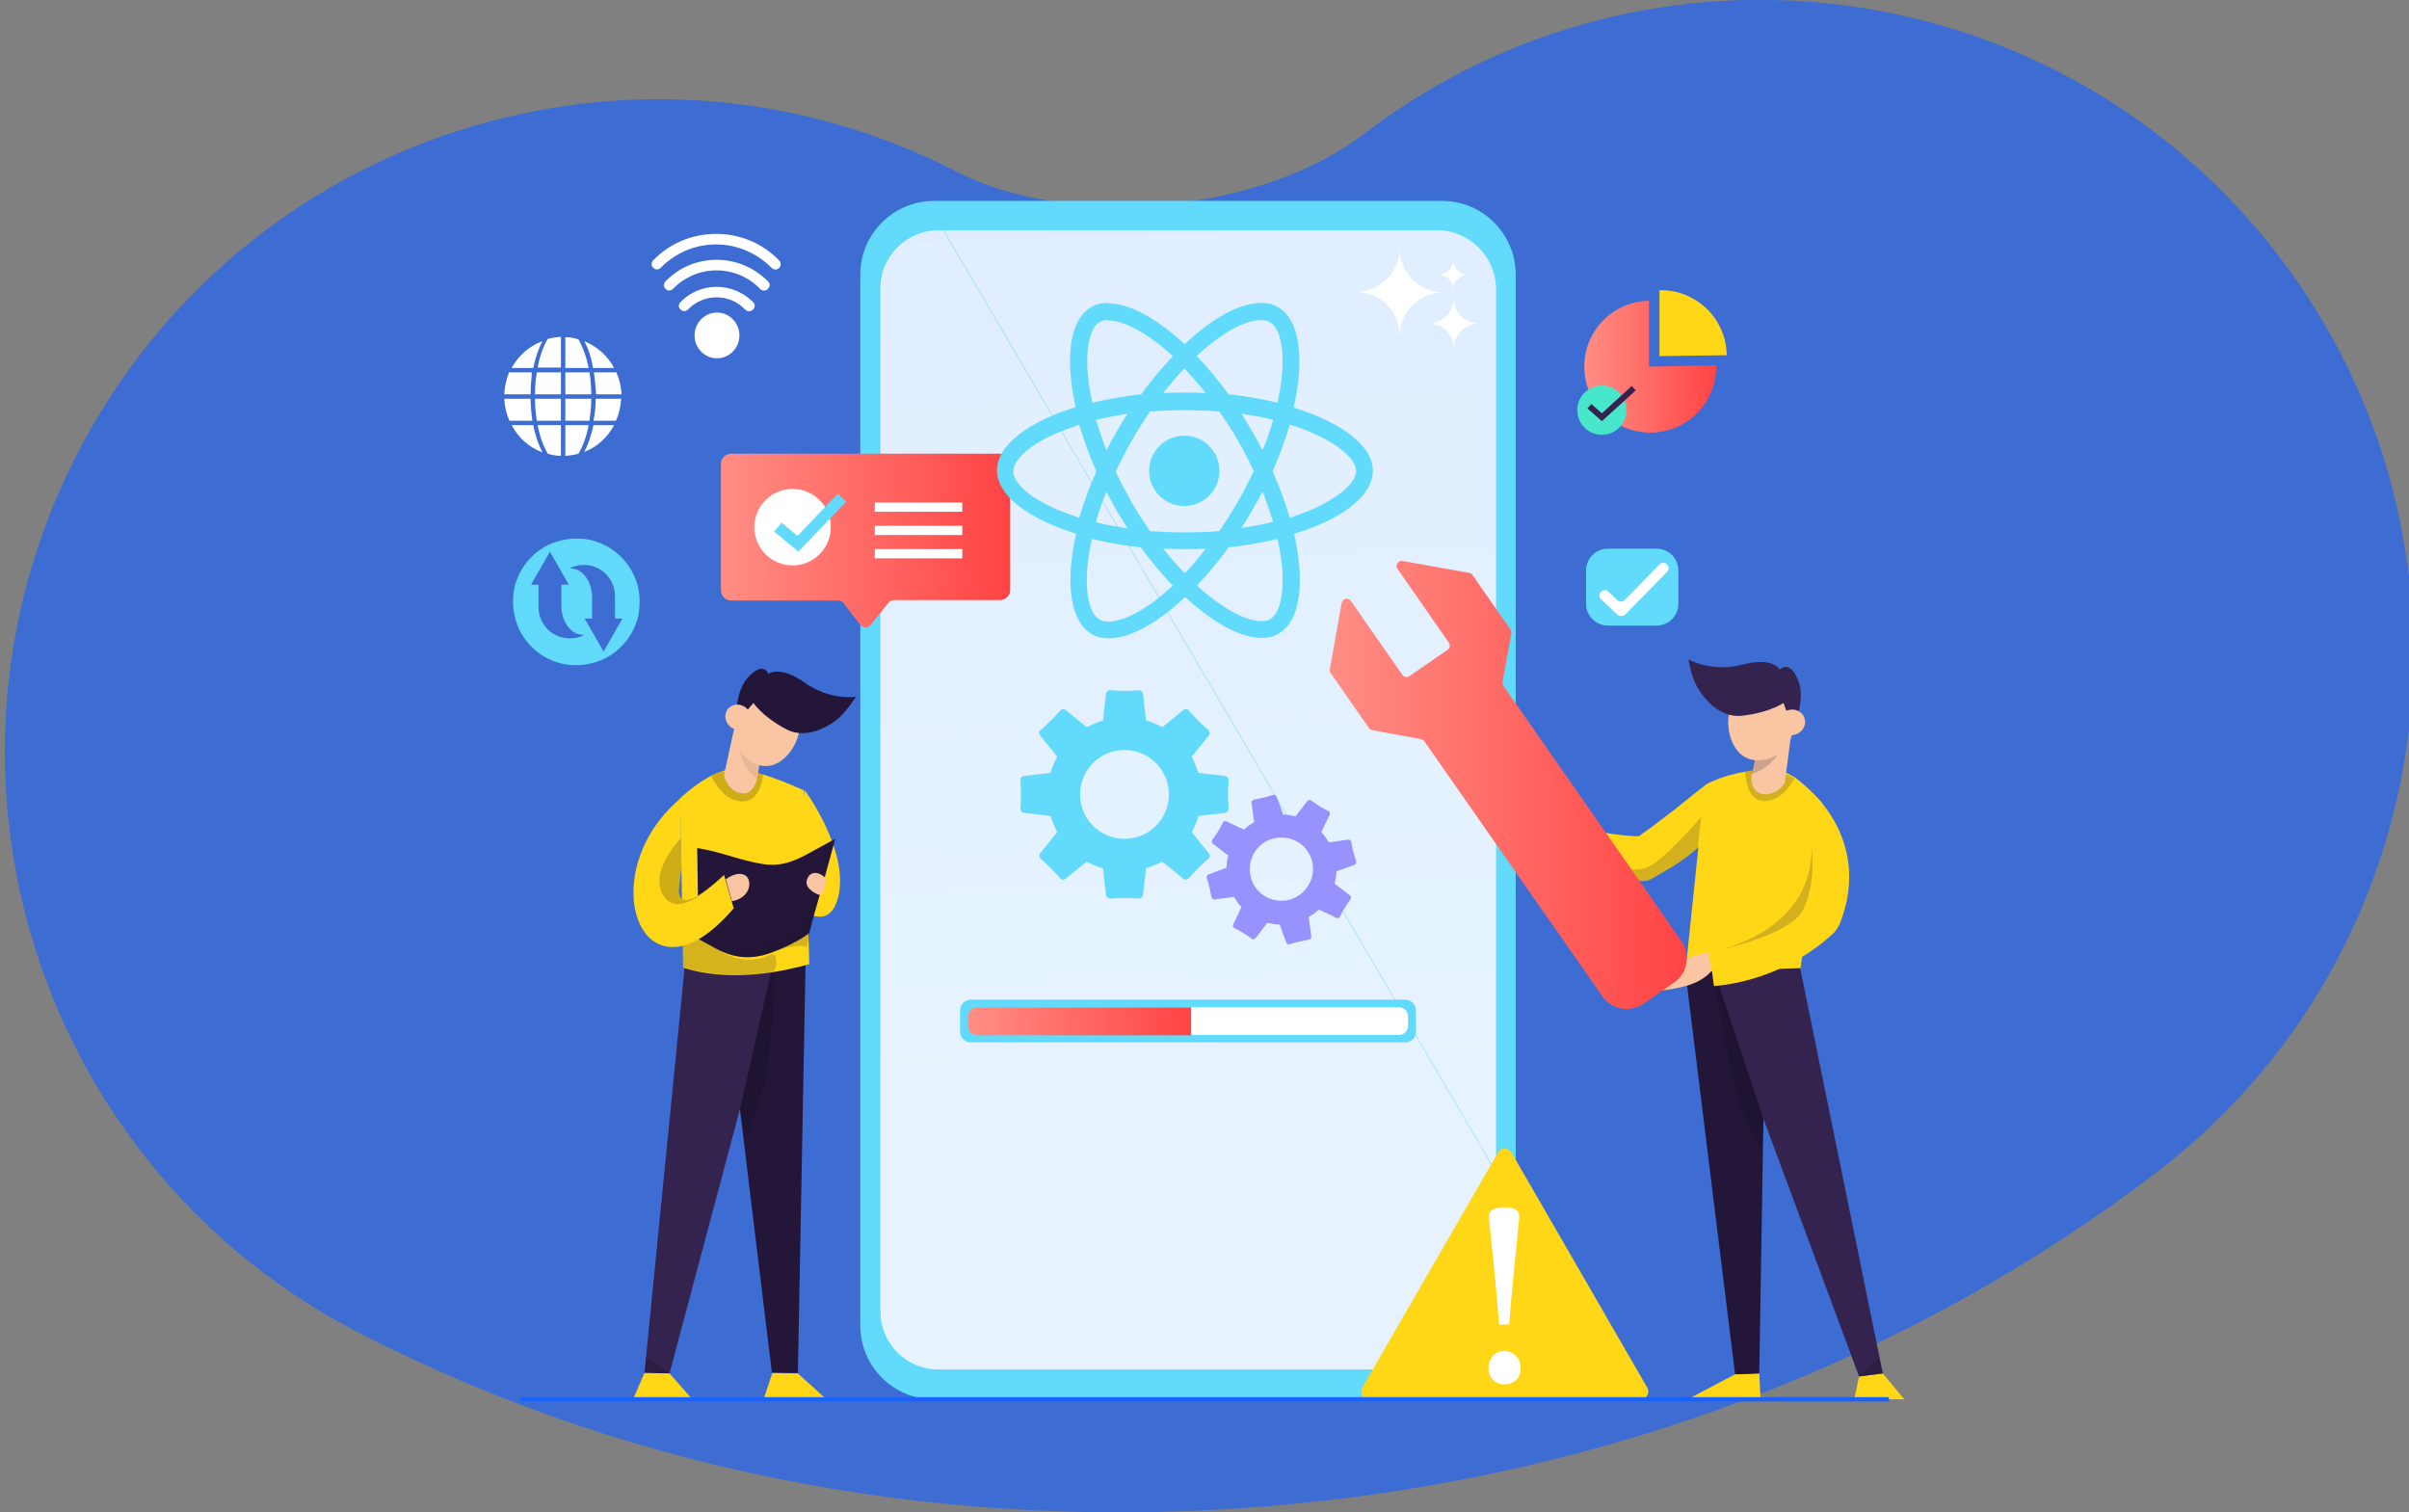
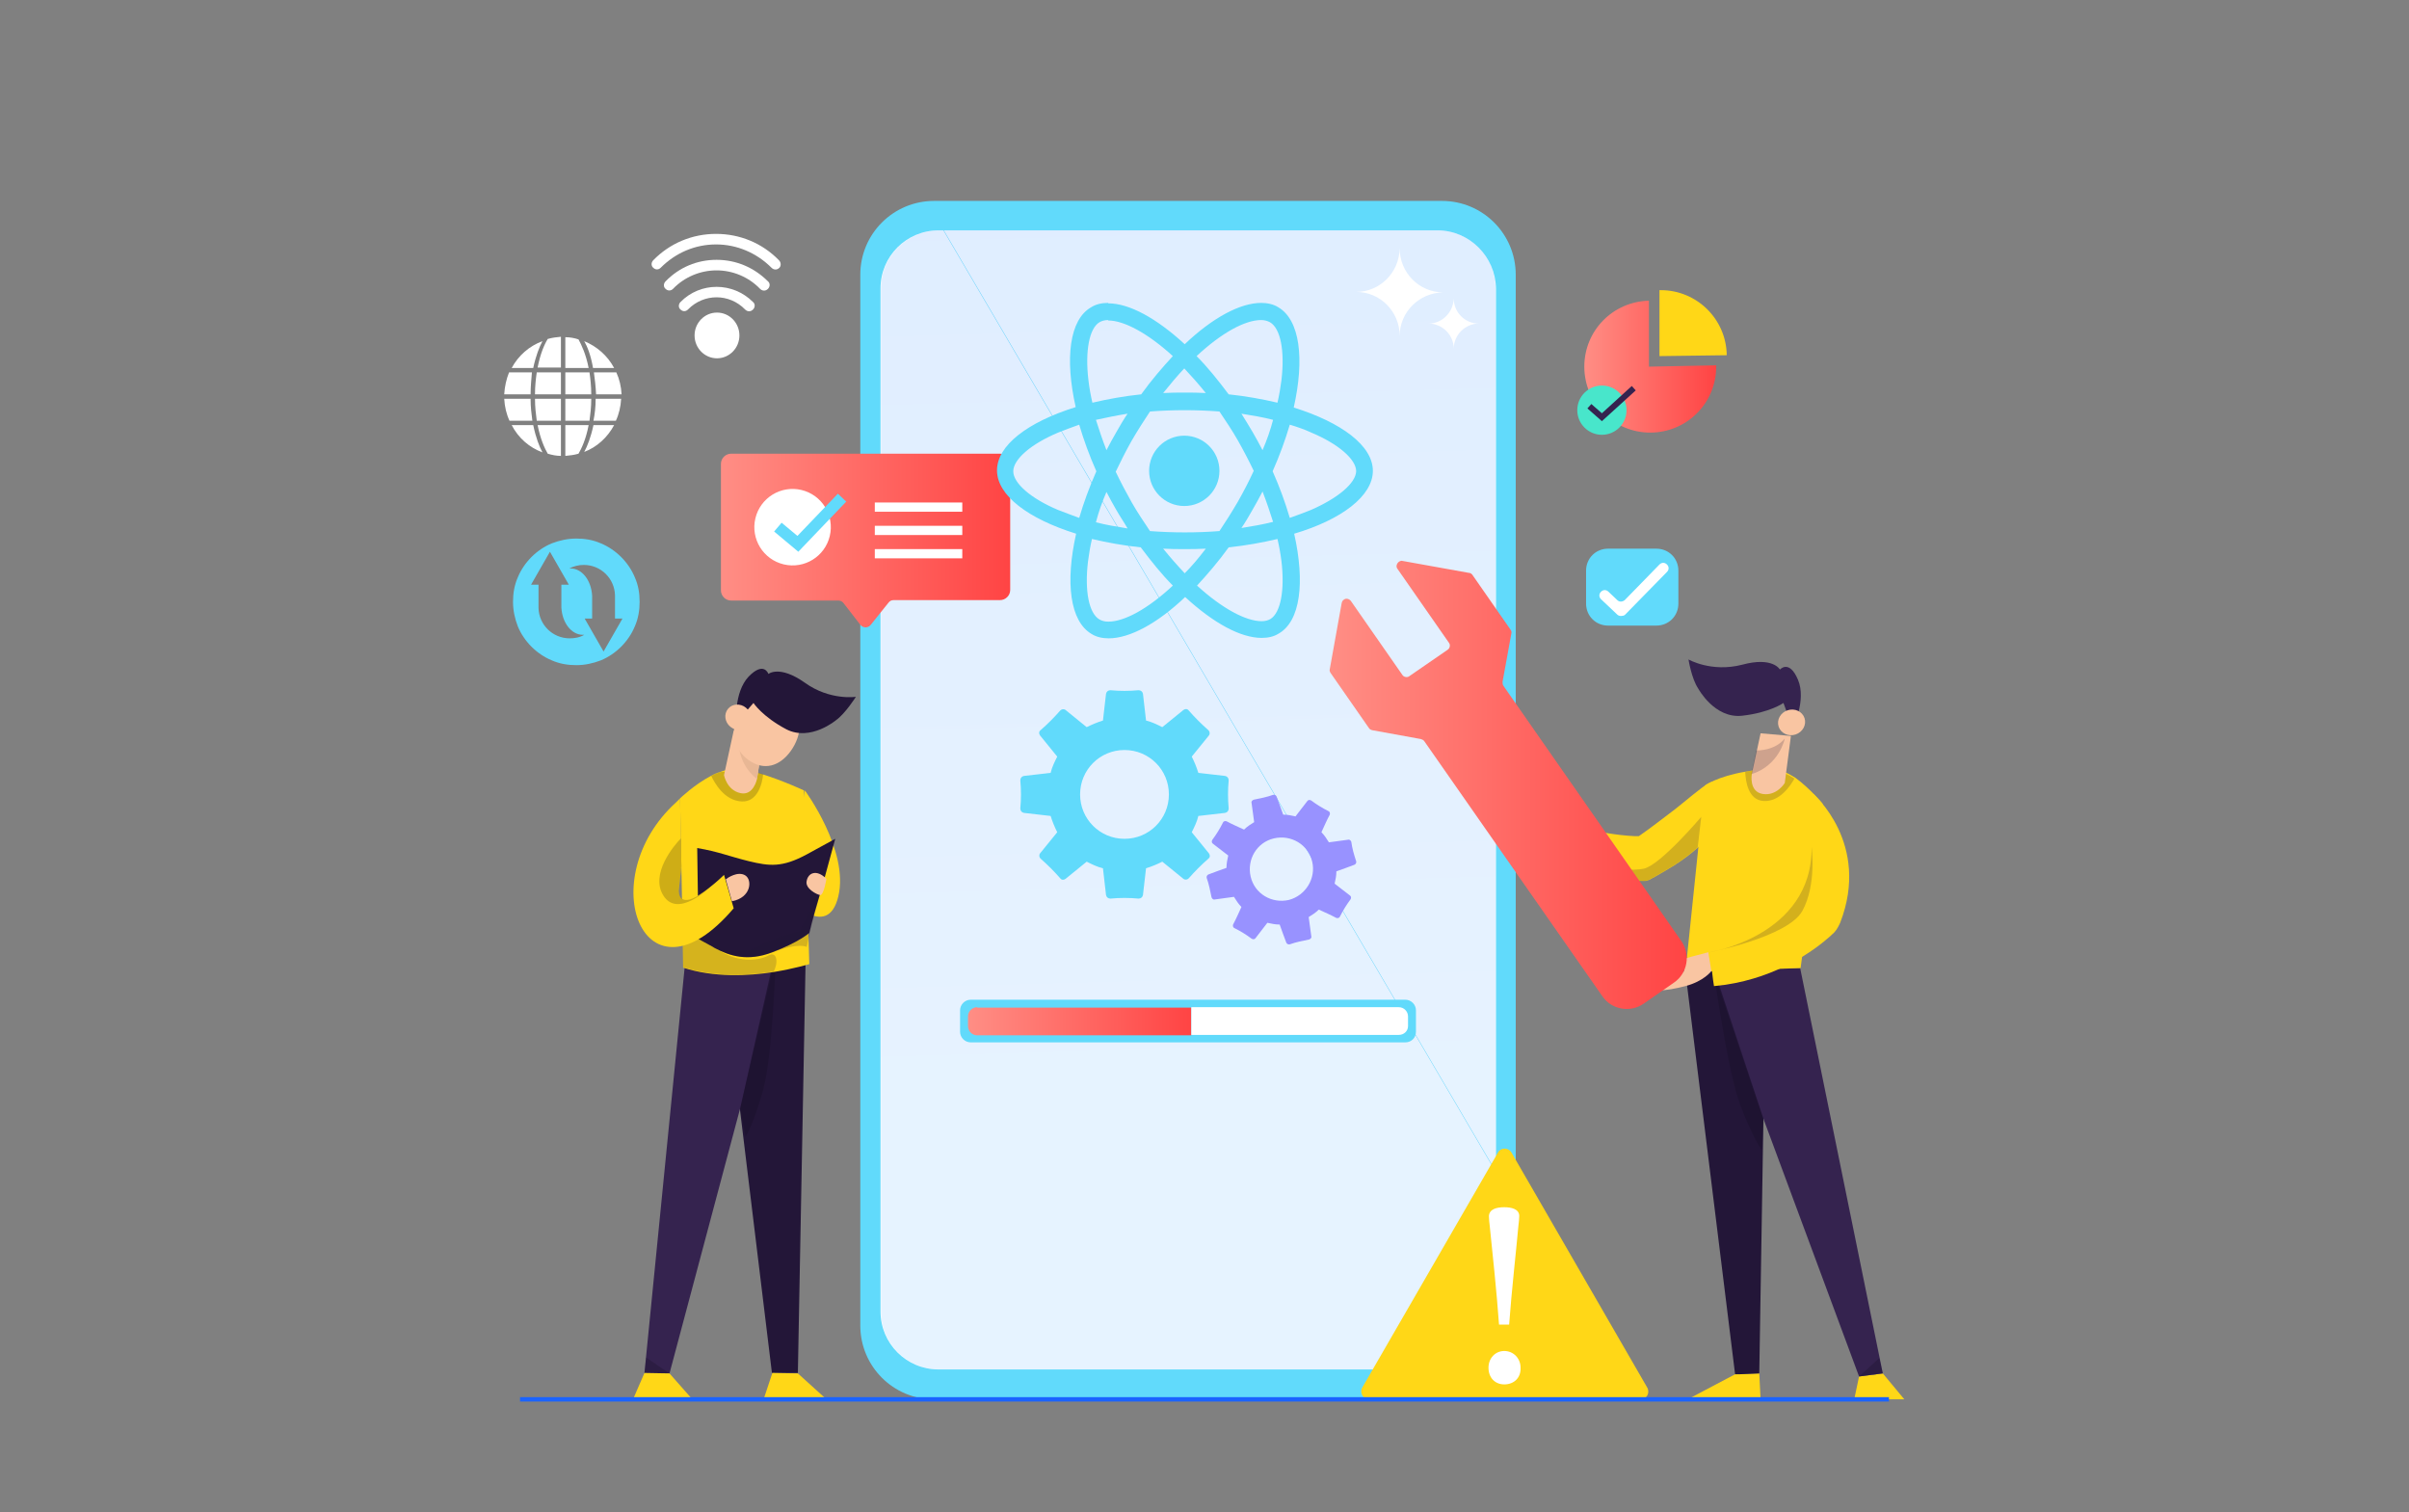
<svg xmlns="http://www.w3.org/2000/svg" version="1.1" id="Layer_1" x="0px" y="0px" viewBox="0 0 548 344" style="enable-background:new 0 0 548 344;" xml:space="preserve">
  <rect x="0" y="0" width="548" height="344" fill="#808080" stroke="none" />
  <style type="text/css">
	.st0{opacity:0.65;fill:#1A63FF;enable-background:new    ;}
	.st1{fill-rule:evenodd;clip-rule:evenodd;fill:#FFFFFF;}
	.st2{fill:#61DAFB;}
	.st3{fill:#FFFFFF;}
	.st4{opacity:0.2;fill:url(#SVGID_1_);}
	.st5{fill:#9892FF;}
	.st6{fill:url(#SVGID_2_);}
	.st7{fill:#FFD717;}
	.st8{fill:url(#SVGID_3_);}
	.st9{fill:#48E6CB;}
	.st10{fill:#35234F;}
	.st11{fill:#231638;}
	.st12{opacity:0.2;fill:#0C0716;}
	.st13{fill:#F9C5A2;}
	.st14{opacity:0.2;fill:#231638;}
	.st15{fill:url(#SVGID_4_);}
	.st16{fill:url(#SVGID_5_);}
	.st17{opacity:0.19;fill:#231638;}
	.st18{fill:#E8B795;}
	.st19{fill:none;stroke:#1A63FF;stroke-miterlimit:10;}
</style>
  <g transform="translate(308.068 70.022)">
-     <path class="st0" d="M-16.4,272.3c-74.2,6.7-146.7-6.7-209.5-38.9C-299,196.1-328,106.6-290.7,33.6S-164-68.5-90.9-31.2   c0.1,0.1,0.2,0.1,0.4,0.2c12.4,6.4,29.7,9.1,47.3,7.5S-9.1-30.9,2-39.4C67.1-89.3,160.4-77,210.3-11.8s37.5,158.4-27.6,208.3   C126.6,239.4,57.8,265.6-16.4,272.3z" />
-   </g>
+     </g>
  <g>
    <g>
      <path class="st1" d="M135.1,84.7h5.1c0.7,1.5,1.1,3.2,1.2,5h-5.8C135.5,87.8,135.3,86.1,135.1,84.7z M132.9,77.6    c2.9,1.2,5.3,3.3,6.8,6.1h-4.8C134.4,80.8,133.6,78.8,132.9,77.6z M128.6,83.7v-7c1.1,0,2.1,0.2,3,0.5c0.7,1.3,1.7,3.4,2.3,6.5    H128.6z M122.1,95.7c-0.2-1.5-0.4-3.1-0.4-5h5.9v5H122.1z M122.1,84.7h5.5v5h-5.9C121.7,87.8,121.9,86.1,122.1,84.7z M124.6,77.1    c1-0.3,2-0.4,3-0.5v7h-5.3C122.9,80.5,123.8,78.4,124.6,77.1z M116.4,83.7c1.5-2.8,4-5,7-6.1c-0.7,1.3-1.5,3.3-2.1,6.1H116.4z     M120.7,89.7h-6c0.1-1.8,0.5-3.5,1.1-5h5.2C120.9,86.1,120.7,87.8,120.7,89.7z M121.1,95.7h-5.2c-0.7-1.5-1.1-3.2-1.2-5h6    C120.7,92.6,120.9,94.2,121.1,95.7z M121.3,96.7c0.6,2.9,1.4,4.9,2.1,6.2c-3-1.1-5.5-3.3-7-6.2H121.3z M127.6,96.7v7    c-1,0-2-0.2-3-0.5c-0.7-1.2-1.7-3.4-2.3-6.5H127.6z M133.9,96.7c-0.6,3.2-1.6,5.3-2.3,6.5c-1,0.3-2,0.4-3,0.5v-7H133.9z     M128.6,90.7h5.9c0,1.9-0.2,3.5-0.4,5h-5.5V90.7z M134.5,89.7h-5.9v-5h5.5C134.3,86.1,134.5,87.8,134.5,89.7z M135.5,90.7h5.8    c-0.1,1.8-0.5,3.5-1.2,5h-5.1C135.3,94.2,135.5,92.6,135.5,90.7z M139.7,96.7c-1.5,2.8-3.9,5-6.8,6.1c0.7-1.3,1.5-3.3,2.1-6.1    H139.7z" />
    </g>
    <g>
      <path class="st2" d="M328,318.3H212.5c-9.3,0-16.8-7.5-16.8-16.8v-239c0-9.3,7.5-16.8,16.8-16.8H328c9.3,0,16.8,7.5,16.8,16.8v239    C344.8,310.8,337.3,318.3,328,318.3z" />
      <g>
        <path class="st3" d="M213.5,52.4c-7.3,0-13.2,5.9-13.2,13.2v232.7c0,7.3,5.9,13.2,13.2,13.2H327c7.3,0,13.2-5.9,13.2-13.2v-31.8     L214.6,52.4H213.5z" />
-         <path class="st3" d="M327,52.4h-27h-2.2h-54.1h-7h-22l125.6,214.1V65.6C340.2,58.4,334.3,52.4,327,52.4z" />
+         <path class="st3" d="M327,52.4h-27h-2.2h-54.1h-7h-22l125.6,214.1V65.6C340.2,58.4,334.3,52.4,327,52.4" />
      </g>
      <linearGradient id="SVGID_1_" gradientUnits="userSpaceOnUse" x1="265.456" y1="12.52" x2="272.17" y2="249.44">
        <stop offset="0" style="stop-color:#5CA2FF" />
        <stop offset="1" style="stop-color:#84C2FF" />
      </linearGradient>
      <path class="st4" d="M340.2,266.5V65.6c0-7.3-5.9-13.2-13.2-13.2h-27h-2.2h-54.1h-7h-22v0h-1.1c-7.3,0-13.2,5.9-13.2,13.2v232.7    c0,7.3,5.9,13.2,13.2,13.2H327c7.3,0,13.2-5.9,13.2-13.2V266.5L340.2,266.5z" />
    </g>
    <g>
      <ellipse class="st3" cx="163.1" cy="76.3" rx="5.1" ry="5.2" />
      <path class="st3" d="M154.8,68.7c-0.5,0.5-0.5,1.3,0,1.7c0.5,0.5,1.2,0.5,1.7,0c3.6-3.7,9.4-3.7,13,0c0.2,0.2,0.5,0.4,0.9,0.4    c0.3,0,0.6-0.1,0.9-0.4c0.5-0.5,0.5-1.3,0-1.7C166.7,64.1,159.3,64.1,154.8,68.7z" />
      <path class="st3" d="M163,59.1c-4.4,0-8.5,1.7-11.6,4.9c-0.5,0.5-0.5,1.3,0,1.7c0.5,0.5,1.2,0.5,1.7,0c2.6-2.7,6.2-4.2,9.9-4.2    c3.7,0,7.3,1.5,9.9,4.2c0.2,0.2,0.5,0.4,0.9,0.4c0.3,0,0.6-0.1,0.9-0.4c0.5-0.5,0.5-1.3,0-1.7C171.5,60.8,167.4,59.1,163,59.1z" />
      <path class="st3" d="M177.2,59.2c-3.8-3.9-8.9-6-14.3-6s-10.5,2.1-14.3,6c-0.5,0.5-0.5,1.3,0,1.7c0.5,0.5,1.2,0.5,1.7,0    c3.4-3.4,7.8-5.3,12.6-5.3c4.7,0,9.2,1.9,12.6,5.3c0.2,0.2,0.5,0.4,0.9,0.4c0.3,0,0.6-0.1,0.9-0.4    C177.7,60.5,177.7,59.7,177.2,59.2z" />
    </g>
    <g>
-       <path class="st3" d="M330.6,65.8L330.6,65.8c0-1.8,1.5-3.2,3.3-3.3l0,0c-1.8,0-3.2-1.5-3.3-3.3l0,0c0,1.8-1.5,3.2-3.3,3.3l0,0    C329.1,62.5,330.6,64,330.6,65.8z" />
      <path class="st3" d="M330.7,67.9L330.7,67.9c-0.1,3.1-2.6,5.7-5.7,5.7l0,0c3.1,0,5.7,2.6,5.7,5.7l0,0c0-3.1,2.6-5.7,5.7-5.7l0,0    C333.2,73.6,330.7,71,330.7,67.9z" />
      <path class="st3" d="M328.3,66.5c-5.5,0-9.9-4.5-9.9-10l0,0c-0.1,5.5-4.5,9.9-9.9,9.9l0,0c5.5,0,9.9,4.5,9.9,10l0,0    C318.4,71,322.8,66.6,328.3,66.5L328.3,66.5z" />
    </g>
    <g>
      <g>
        <path class="st2" d="M279.5,177.5c0-0.5-0.3-0.9-0.8-1c-2-0.2-4.1-0.5-6.1-0.7c-0.4-1.3-0.9-2.5-1.5-3.7c1.3-1.6,2.6-3.2,3.9-4.8     c0.3-0.4,0.2-0.9-0.1-1.2c-1.6-1.4-3.1-2.9-4.5-4.5c-0.3-0.4-0.8-0.4-1.2-0.1c-1.6,1.3-3.2,2.6-4.8,3.9c-1.2-0.6-2.4-1.2-3.7-1.5     c-0.2-2-0.5-4.1-0.7-6.1c-0.1-0.5-0.5-0.8-1-0.8c-2.1,0.2-4.3,0.2-6.4,0c-0.5,0-0.9,0.3-1,0.8c-0.2,2-0.5,4.1-0.7,6.1     c-1.3,0.4-2.5,0.9-3.7,1.5c-1.6-1.3-3.2-2.6-4.8-3.9c-0.4-0.3-0.9-0.2-1.2,0.1c-1.4,1.6-2.9,3.1-4.5,4.5     c-0.4,0.3-0.4,0.8-0.1,1.2c1.3,1.6,2.6,3.2,3.9,4.8c-0.6,1.2-1.2,2.4-1.5,3.7c-2,0.2-4.1,0.5-6.1,0.7c-0.5,0.1-0.8,0.5-0.8,1     c0.2,2.1,0.2,4.3,0,6.4c0,0.5,0.3,0.9,0.8,1c2,0.2,4.1,0.5,6.1,0.7c0.4,1.3,0.9,2.5,1.5,3.7c-1.3,1.6-2.6,3.2-3.9,4.8     c-0.3,0.4-0.2,0.9,0.1,1.2c1.6,1.4,3.1,2.9,4.5,4.5c0.3,0.4,0.8,0.4,1.2,0.1c1.6-1.3,3.2-2.6,4.8-3.9c1.2,0.6,2.4,1.2,3.7,1.5     c0.2,2,0.5,4.1,0.7,6.1c0.1,0.5,0.5,0.8,1,0.8c2.1-0.2,4.3-0.2,6.4,0c0.5,0,0.9-0.3,1-0.8c0.2-2,0.5-4.1,0.7-6.1     c1.3-0.4,2.5-0.9,3.7-1.5c1.6,1.3,3.2,2.6,4.8,3.9c0.4,0.3,0.9,0.2,1.2-0.1c1.4-1.6,2.9-3.1,4.5-4.5c0.4-0.3,0.4-0.8,0.1-1.2     c-1.3-1.6-2.6-3.2-3.9-4.8c0.6-1.2,1.2-2.4,1.5-3.7c2-0.2,4.1-0.5,6.1-0.7c0.5-0.1,0.8-0.5,0.8-1     C279.3,181.7,279.3,179.6,279.5,177.5z M255.8,190.8c-5.6,0-10.1-4.5-10.1-10.1s4.5-10.1,10.1-10.1c5.6,0,10.1,4.5,10.1,10.1     S261.4,190.8,255.8,190.8z" />
        <path class="st5" d="M307.4,191.5c-0.1-0.3-0.4-0.6-0.7-0.5c-1.5,0.2-2.9,0.4-4.4,0.6c-0.5-0.8-1-1.6-1.7-2.3     c0.6-1.3,1.2-2.7,1.9-4c0.1-0.3,0-0.7-0.3-0.8c-1.4-0.7-2.7-1.5-3.9-2.4c-0.3-0.2-0.7-0.2-0.9,0.1c-0.9,1.2-1.8,2.3-2.7,3.5     c-0.9-0.2-1.8-0.4-2.8-0.4c-0.5-1.4-1-2.8-1.5-4.1c-0.1-0.3-0.5-0.5-0.8-0.4c-1.4,0.5-2.9,0.8-4.4,1.1c-0.3,0.1-0.6,0.4-0.5,0.7     c0.2,1.5,0.4,2.9,0.6,4.4c-0.8,0.5-1.6,1-2.3,1.7c-1.3-0.6-2.7-1.2-4-1.9c-0.3-0.1-0.7,0-0.8,0.3c-0.7,1.4-1.5,2.7-2.4,3.9     c-0.2,0.3-0.2,0.7,0.1,0.9c1.2,0.9,2.3,1.8,3.5,2.7c-0.2,0.9-0.4,1.8-0.4,2.8c-1.4,0.5-2.8,1-4.1,1.5c-0.3,0.1-0.5,0.5-0.4,0.8     c0.5,1.4,0.8,2.9,1.1,4.4c0.1,0.3,0.4,0.6,0.7,0.5c1.5-0.2,2.9-0.4,4.4-0.6c0.5,0.8,1,1.6,1.7,2.3c-0.6,1.3-1.2,2.7-1.9,4     c-0.1,0.3,0,0.7,0.3,0.8c1.4,0.7,2.7,1.5,3.9,2.4c0.3,0.2,0.7,0.2,0.9-0.1c0.9-1.2,1.8-2.3,2.7-3.5c0.9,0.2,1.8,0.4,2.8,0.4     c0.5,1.4,1,2.8,1.5,4.1c0.1,0.3,0.5,0.5,0.8,0.4c1.4-0.5,2.9-0.8,4.4-1.1c0.3-0.1,0.6-0.4,0.5-0.7c-0.2-1.5-0.4-2.9-0.6-4.4     c0.8-0.5,1.6-1,2.3-1.7c1.3,0.6,2.7,1.2,4,1.9c0.3,0.1,0.7,0,0.8-0.3c0.7-1.4,1.5-2.7,2.4-3.9c0.2-0.3,0.2-0.7-0.1-0.9     c-1.2-0.9-2.3-1.8-3.5-2.7c0.2-0.9,0.4-1.8,0.4-2.8c1.4-0.5,2.8-1,4.1-1.5c0.3-0.1,0.5-0.5,0.4-0.8     C308,194.4,307.6,193,307.4,191.5z M293.2,204.7c-3.9,0.9-7.8-1.4-8.7-5.3c-0.9-3.9,1.4-7.8,5.3-8.7c3.9-0.9,7.8,1.4,8.7,5.3     C299.4,199.8,297,203.7,293.2,204.7z" />
      </g>
      <g>
        <path class="st2" d="M319.7,237.1h-98.9c-1.3,0-2.4-1.1-2.4-2.4v-4.9c0-1.3,1.1-2.4,2.4-2.4h98.9c1.3,0,2.4,1.1,2.4,2.4v4.9     C322.1,236.1,321,237.1,319.7,237.1z" />
        <linearGradient id="SVGID_2_" gradientUnits="userSpaceOnUse" x1="220.196" y1="232.29" x2="271.03" y2="232.29">
          <stop offset="0" style="stop-color:#FF8E85" />
          <stop offset="0.999" style="stop-color:#FF4444" />
        </linearGradient>
        <path class="st6" d="M222.3,229.1c-1.1,0-2.1,0.9-2.1,2.1v2.2c0,1.1,0.9,2.1,2.1,2.1H271v-6.3H222.3z" />
        <path class="st3" d="M320.3,233.4v-2.2c0-1.1-0.9-2.1-2.1-2.1H271v6.3h47.2C319.4,235.4,320.3,234.5,320.3,233.4z" />
      </g>
    </g>
    <path class="st2" d="M144.4,131.3c-0.7-1.7-1.8-3.3-3.1-4.6c-1.3-1.3-2.9-2.4-4.6-3.1c-1.8-0.8-3.7-1.1-5.6-1.1   c-1.9,0-3.8,0.4-5.6,1.1c-1.7,0.7-3.3,1.8-4.6,3.1c-1.3,1.3-2.4,2.9-3.1,4.6c-0.8,1.8-1.1,3.7-1.1,5.6c0,1.9,0.4,3.8,1.1,5.6   c0.7,1.7,1.8,3.3,3.1,4.6c1.3,1.3,2.9,2.4,4.6,3.1c1.8,0.8,3.7,1.1,5.6,1.1c1.9,0,3.8-0.4,5.6-1.1c1.7-0.7,3.3-1.8,4.6-3.1   c1.3-1.3,2.4-2.9,3.1-4.6c0.8-1.8,1.1-3.7,1.1-5.6C145.5,134.9,145.2,133.1,144.4,131.3z M129.6,145.2c-3.9,0-7-3.1-7.1-6.9h0v0   c0,0,0,0,0-0.1h0v-5.2h-1.7l4.3-7.5l4.3,7.5h-1.7v5.2c0.2,3.5,2.3,6.2,4.9,6.2c0.1,0,0.2,0,0.3,0   C131.9,145,130.7,145.2,129.6,145.2z M137.3,148.2l-4.3-7.5h1.7v-5.2c-0.2-3.5-2.3-6.2-4.9-6.2c-0.1,0-0.2,0-0.3,0   c1-0.5,2.1-0.8,3.3-0.8c3.9,0,7,3.1,7.1,6.9h0v0c0,0,0,0,0,0.1h0v5.2h1.7L137.3,148.2z" />
    <g>
      <path class="st7" d="M340.8,262.1l-30.9,53.5c-0.7,1.2,0.2,2.7,1.5,2.7h61.8c1.4,0,2.2-1.5,1.5-2.7l-30.9-53.5    C343.1,261,341.4,261,340.8,262.1z" />
      <g>
        <path class="st3" d="M342.2,314.9c-2.1,0-3.6-1.5-3.6-3.8c0-2.1,1.5-3.8,3.6-3.8c2.1,0,3.7,1.7,3.7,3.8     C346,313.4,344.4,314.9,342.2,314.9z M342.2,274.6c1.6,0,3.4,0.4,3.4,2c0,0.6-0.1,1.4-0.2,2.3c-0.4,4.6-1.6,15.3-2.1,22.4H341     c-0.5-7.1-1.6-17.5-2.1-22.3c-0.1-0.8-0.2-1.8-0.2-2.4C338.8,275,340.5,274.6,342.2,274.6z" />
      </g>
    </g>
    <g>
      <linearGradient id="SVGID_3_" gradientUnits="userSpaceOnUse" x1="360.366" y1="83.411" x2="390.36" y2="83.411">
        <stop offset="0" style="stop-color:#FF8E85" />
        <stop offset="0.999" style="stop-color:#FF4444" />
      </linearGradient>
      <path class="st8" d="M390.4,83.4c0,8.3-6.7,15-15,15s-15-6.7-15-15c0-8.2,6.5-14.8,14.7-15v15l15.3-0.3    C390.4,83.2,390.4,83.3,390.4,83.4z" />
      <path class="st7" d="M392.8,80.8L377.5,81v-15c0.1,0,0.2,0,0.3,0C386,66,392.7,72.6,392.8,80.8z" />
      <circle class="st9" cx="364.4" cy="93.3" r="5.6" />
      <g>
        <polygon class="st10" points="364.4,95.8 361.1,92.9 362,91.9 364.4,94 371.2,87.8 372.1,88.8    " />
      </g>
    </g>
    <g>
      <polygon class="st7" points="400.5,318.3 400.2,312.4 394.7,312.6 383.9,318.3   " />
      <polygon class="st7" points="433.2,318.3 428.3,312.4 422.9,313.1 421.8,318.3   " />
      <polygon class="st11" points="394.7,312.6 395.6,312.6 400.2,312.4 401.7,220.2 383.4,221.1   " />
      <polygon class="st10" points="409.5,220.2 428.3,312.4 422.9,313.1 401.3,254.9 389.9,220.5   " />
      <path class="st7" d="M414.6,182.8l-5,37.4l-26.2,0.9l4.4-42.4c0,0,2.8-2.1,9.4-3.2c1.4-0.2,2.7-0.5,3.9-0.6c0.9-0.1,1.7-0.1,2.4,0    c1,0.1,1.9,0.5,2.9,0.9c0.7,0.3,1.3,0.7,2,1.1C411.8,179.4,414.6,182.8,414.6,182.8z" />
      <path class="st12" d="M389.9,221.3c0,0,3.1,22.5,6,30.1c2.9,7.6,4.9,10.2,4.9,10.2l0.4-6.7L389.9,221.3z" />
      <polygon class="st12" points="422.9,313.1 427.5,308.9 428.3,312.4   " />
      <path class="st13" d="M349.6,189.7c0,0-2.7-0.4-5.6-2.9c-2.9-2.5-6.2-5.9-2.7-5c3.4,0.9,4.1,4.4,4.6,3.7c0.5-0.7,0.3-2.5,1.3-1.3    c1,1.3,2.1,1.6,4.1,2.7L349.6,189.7z" />
      <path class="st7" d="M388.8,178.1c-1.6,0.8-5.6,4.3-7.8,6c-2.3,1.7-5,3.9-8.2,6.1c0,0-0.1,0-0.1,0h0c-0.3,0-0.6,0-0.8,0    c-8.5-0.4-18.8-3.5-23.2-5c-1.4-0.5-2.2-0.7-2.2-0.7l-2,5.2l-0.1,0.4c0,0,0.7,0.4,2.1,1c0.6,0.3,1.3,0.6,2.1,0.9c0,0,0,0,0,0    c2,0.9,4.7,1.9,8,3c1.8,0.6,3.7,1.4,5.8,2.2c3.1,1.3,6.5,2.6,10.2,3.2c0,0,0,0,0,0c0.1,0,0.2,0,0.3,0c0.1,0,0.2,0,0.3,0    c0.2,0,0.4,0,0.6,0c0.4,0,0.8,0,1.2-0.2c0,0,0,0,0,0c0.1,0,0.2-0.1,0.3-0.1c0,0,0.1,0,0.1-0.1c0.3-0.1,0.5-0.3,0.8-0.4    c1.8-1,3.4-2,4.9-2.9c0.2-0.2,0.4-0.3,0.6-0.4c1.6-1.1,3.1-2.2,4.4-3.4c6.6-5.7,9.2-11.4,9.2-11.4S393.3,176,388.8,178.1z" />
      <path class="st14" d="M387,185.8c0,0-9.3,11-13.1,11.8c-2.2,0.5-7.4,0.1-11.6-0.4c3.1,1.3,6.5,2.6,10.2,3.2c0,0,0,0,0,0    c0.1,0,0.2,0,0.3,0c0.1,0,0.2,0,0.3,0c0.2,0,0.4,0,0.6,0c0.4,0,0.8,0,1.2-0.2c0,0,0,0,0,0c0.1,0,0.2-0.1,0.3-0.1    c0,0,0.1,0,0.1-0.1c0.3-0.1,0.5-0.3,0.8-0.4c1.8-1,3.4-2,4.9-2.9c0.2-0.2,0.4-0.3,0.6-0.4c1.6-1.1,3.1-2.2,4.4-3.4l0.2-0.2    L387,185.8z" />
      <path class="st7" d="M412.5,180.6l-1.3,2.6c-0.1,1,1,6.2,1.4,8.3c0.4,1.7,0,3.6-0.5,5.5c-1,3.5-3,7.1-3.4,9.6    c-3.8,3.7-7.8,6.2-11.3,7.8c-1.7,0.8-3.2,1.4-4.5,1.9l0,0c-0.6,0.2-1.1,0.4-1.6,0.5c-1.5,0.5-2.3,0.6-2.3,0.6l0.1,0.7l0.6,4.9    l0.2,1.3c0.9-0.1,1.8-0.2,2.6-0.3c12-1.8,20.2-7.8,23.9-11.1c0.1-0.1,0.2-0.2,0.3-0.3c0.9-0.7,1.4-1.6,1.9-2.7    C425.6,191.9,412.5,180.6,412.5,180.6z" />
      <path class="st14" d="M412.1,192.7c0,0,1.2,8.5-2.1,14.5c-3.3,6-21.5,9.5-21.5,9.5S412.3,213.1,412.1,192.7z" />
      <path class="st13" d="M389.3,220.9c0,0-1.7,2.3-5.9,3.4s-9.4,1.8-6.2-1.1c3.2-2.9,5.1-1.2,5.8-2.2c0.6-0.9-0.6-2.6,0.5-3    c1.8-0.6,2.3-0.6,5.1-1.4L389.3,220.9z" />
      <path class="st14" d="M408.2,177.1c-0.9,1.6-3.3,5.3-7,5.1c-3.5-0.2-4.1-4.4-4.2-6.6c1.3-0.3,2.7-0.5,3.9-0.6l5.3,1    C406.9,176.3,407.6,176.7,408.2,177.1z" />
      <g>
        <path class="st13" d="M400.5,166.8l-2,9.3c0,0-0.7,4,2.5,4.5c3.2,0.5,5-2.5,5-2.5l1.4-10.7L400.5,166.8z" />
        <path class="st14" d="M399.5,170.7c0,0,4.1,0.2,6.5-2.7c0,0-1.2,6.1-7.6,8.1L399.5,170.7z" />
-         <path class="st13" d="M407.7,163c1.1,4.3-1.5,8.6-5.8,9.7c-4.3,1.1-7.3-1.3-8.4-5.5c-1.1-4.3,0.2-8.9,4.5-10     C402.3,156.1,406.6,158.7,407.7,163z" />
        <path class="st10" d="M386.3,156.6c0,0,3.7,6.9,10,6.2c6.3-0.7,9.4-2.9,9.4-2.9l2.1,5.7c0,0,3.2-6.3,1.2-11     c-2-4.7-4.1-2.3-4.1-2.3s-1.6-3-8.6-1.1c-7,1.8-12.2-1.2-12.2-1.2S384.8,154.4,386.3,156.6z" />
        <ellipse transform="matrix(0.95 -0.312 0.312 0.95 -30.902 135.497)" class="st13" cx="407.6" cy="164.2" rx="3.1" ry="2.9" />
      </g>
      <linearGradient id="SVGID_4_" gradientUnits="userSpaceOnUse" x1="302.589" y1="178.556" x2="383.765" y2="178.556">
        <stop offset="0" style="stop-color:#FF8E85" />
        <stop offset="0.999" style="stop-color:#FF4444" />
      </linearGradient>
      <path class="st15" d="M334.1,130.3l-15-2.7c-0.3-0.1-0.6,0-0.9,0.2l0,0c-0.5,0.4-0.7,1.1-0.3,1.6l11.7,16.8    c0.4,0.5,0.2,1.3-0.3,1.6l-8.7,6c-0.5,0.4-1.3,0.2-1.6-0.3l-11.7-16.8c-0.4-0.5-1.1-0.7-1.6-0.3l0,0c-0.3,0.2-0.4,0.4-0.5,0.8    l-2.7,15c-0.1,0.3,0,0.6,0.2,0.9l8.7,12.5c0.2,0.3,0.4,0.4,0.8,0.5l11,2c0.3,0.1,0.6,0.2,0.8,0.5l40.5,58c2.1,3.1,6.4,3.8,9.4,1.7    l6.9-4.8c3.1-2.1,3.8-6.4,1.7-9.4L342,156c-0.2-0.3-0.2-0.6-0.2-0.9l2-11c0.1-0.3,0-0.6-0.2-0.9l-8.7-12.5    C334.7,130.5,334.5,130.3,334.1,130.3z" />
    </g>
    <g>
      <linearGradient id="SVGID_5_" gradientUnits="userSpaceOnUse" x1="164.003" y1="122.942" x2="229.736" y2="122.942">
        <stop offset="0" style="stop-color:#FF8E85" />
        <stop offset="0.999" style="stop-color:#FF4444" />
      </linearGradient>
      <path class="st16" d="M227.5,103.2h-61.2c-1.2,0-2.3,1-2.3,2.3v28.8c0,1.2,1,2.3,2.3,2.3h24.4c0.5,0,0.9,0.2,1.2,0.6l3.8,4.9    c0.6,0.8,1.8,0.8,2.4,0l4-5c0.3-0.4,0.7-0.6,1.2-0.6h24.2c1.2,0,2.3-1,2.3-2.3v-28.8C229.7,104.2,228.7,103.2,227.5,103.2z" />
      <ellipse transform="matrix(0.23 -0.973 0.973 0.23 22.165 267.768)" class="st3" cx="180.3" cy="119.9" rx="8.7" ry="8.7" />
      <g>
        <polygon class="st2" points="181.6,125.5 176.1,120.9 177.8,118.9 181.4,121.9 190.6,112.3 192.5,114.1    " />
      </g>
      <g>
        <rect x="199" y="114.3" class="st3" width="19.9" height="2.1" />
        <rect x="199" y="119.6" class="st3" width="19.9" height="2.1" />
        <rect x="199" y="124.9" class="st3" width="19.9" height="2.1" />
      </g>
    </g>
    <g>
      <g>
        <path class="st2" d="M376.8,142.3h-11c-2.8,0-5-2.2-5-5v-7.5c0-2.8,2.2-5,5-5h11c2.8,0,5,2.2,5,5v7.5     C381.8,140.1,379.6,142.3,376.8,142.3z" />
      </g>
      <g>
        <path class="st3" d="M367.9,139.8l-3.7-3.5c-0.5-0.5-0.5-1.2,0-1.7l0,0c0.5-0.5,1.2-0.5,1.7,0l2,1.9c0.5,0.5,1.2,0.4,1.7,0     l7.9-8.1c0.5-0.5,1.2-0.5,1.7,0l0,0c0.5,0.5,0.5,1.2,0,1.7l-9.6,9.8C369.1,140.2,368.3,140.2,367.9,139.8z" />
      </g>
    </g>
    <g>
      <polygon class="st11" points="181.5,312.3 175.6,312.3 164.1,217.6 183.3,216.4   " />
      <polygon class="st10" points="155.9,218.5 146.6,312.3 152.3,312.4 168.4,252 176.4,216.4   " />
      <polygon class="st7" points="152.3,312.4 157.5,318.3 144,318.3 146.6,312.3   " />
      <polygon class="st7" points="181.5,312.4 187.8,318.1 173.7,318.3 175.7,312.3   " />
      <path class="st12" d="M176.5,217.3c0,0-0.7,22.7-2.9,30.6c-2.2,7.9-4,10.7-4,10.7l-1.2-6.6L176.5,217.3z" />
      <polygon class="st12" points="152.3,312.4 147,308.8 146.6,312.3   " />
      <path class="st7" d="M184.1,219.3c0,0-3.3,1-8.1,1.8c-5.7,0.9-13.6,1.3-20.6-1l-0.2-12.5l-0.5-26c0,0,3.2-3.1,7-5.1    c0.7-0.4,1.4-0.7,2.1-0.9c1-0.4,2.1-0.6,3.1-0.7c0.8,0,1.6,0,2.5,0.2c1.3,0.2,2.7,0.6,4,1c4.8,1.5,9.5,3.7,9.5,3.7L184.1,219.3z" />
      <path class="st17" d="M176,221c-5.7,0.9-13.6,1.3-20.6-1l-0.2-12.5c1.1,0.8,2.9,2.4,5.2,5.6c4.2,5.6,11,6.1,14.5,4.2    C176.6,216.4,177.2,218.6,176,221z" />
      <path class="st12" d="M161.8,176.5c0.8,1.7,3,5.6,6.9,5.8c3.6,0.2,4.7-4,4.9-6.2c-1.4-0.4-2.8-0.8-4-1l-5.6,0.5    C163.2,175.8,162.5,176.1,161.8,176.5z" />
      <path class="st13" d="M173.6,168l-1.4,9.2c0,0-0.8,3.9-3.8,3.2c-3.1-0.7-3.7-4.1-3.7-4.1l2.2-10.1L173.6,168z" />
      <path class="st18" d="M173,172c0,0-3.8-1.3-4.9-4.8c0,0-1,6,4.1,10L173,172z" />
      <path class="st13" d="M168.4,162c-2.5,3.5-1.7,8.4,1.9,10.9c3.5,2.5,7.1,1.4,9.6-2.1s3-8.2-0.6-10.7    C175.7,157.7,170.9,158.5,168.4,162z" />
      <path class="st11" d="M190.2,163.8c0,0-5.8,4.9-11.3,2.1c-5.5-2.9-7.5-6-7.5-6l-3.9,4.5c0,0-0.6-6.9,2.8-10.5    c3.5-3.6,4.5-0.6,4.5-0.6s2.5-2.1,8.3,2c5.7,4.1,11.6,3.2,11.6,3.2S192.3,162.3,190.2,163.8z" />
      <ellipse transform="matrix(0.635 -0.772 0.772 0.635 -64.754 189.21)" class="st13" cx="168" cy="163.2" rx="2.8" ry="3" />
      <path class="st7" d="M183.1,179.8c0,0,10.1,13.7,7.6,24.1s-11.9,0-11.9,0L183.1,179.8z" />
      <path class="st11" d="M190,190.8c0,0-0.8,3-2.7,9.9c-1.6,5.6-2.5,8.4-3.2,11.5c0,0-2.3,2.1-8.4,4.4c-5.7,2.2-9.8,0.8-13-0.9    c-0.2-0.1-0.4-0.2-0.5-0.3c-3.3-1.8-3.3-1.8-3.3-1.8l-0.3-20.7c4.8,0.8,7.3,1.9,11.8,3c4.6,1.1,7.5,1.5,13.2-1.6    C189.1,191.3,190,190.8,190,190.8z" />
      <path class="st17" d="M187.3,200.7c-1.6,5.6-3.2,11.6-3.8,14.7c0,0-1.7-1.1-7.7,1.2c-5.7,2.2-9.8,0.8-13-0.9    c3,0.8,6.5,1.1,9.3-0.3c5.9-3,9.8-3.6,9.8-3.6L187.3,200.7z" />
      <path class="st7" d="M166.9,206.6c-20.4,24-32.3-6.7-13.1-24.1c0.3-0.3,0.6-0.6,0.9-0.9l0.2,9.2l0.1,6.3l-0.6,5.5    c0.2,4,4.1,1.6,7.1-0.8c1.8-1.4,3.2-2.8,3.2-2.8L166.9,206.6z" />
      <path class="st12" d="M161.5,201.8c0,0-7.3,7.2-10.6,1.9c-3.1-4.9,2.5-11.5,4-13l0.1,6.3l-0.6,5.5    C154.6,206.6,158.6,204.2,161.5,201.8z" />
      <path class="st13" d="M166.5,205c4.4-0.8,4.7-4.9,3-5.9s-4,0.6-4.4,0.9" />
      <path class="st13" d="M188,199.9c-2.3-2.3-4.2-1.3-4.5,0.5c-0.4,1.7,2.3,3.1,3.1,3.2C187.4,203.6,188,199.9,188,199.9z" />
    </g>
    <g>
      <path class="st2" d="M312.3,107.1c0-5.7-7.1-11-18-14.4c2.5-11.1,1.4-19.9-3.5-22.8c-1.1-0.7-2.5-1-3.9-1v3.9c0.8,0,1.4,0.2,2,0.5    c2.4,1.4,3.4,6.5,2.6,13.2c-0.2,1.6-0.5,3.4-0.9,5.1c-3.4-0.8-7.2-1.5-11.1-1.9c-2.4-3.2-4.8-6.2-7.3-8.7c5.7-5.3,11-8.2,14.7-8.2    v-3.9l0,0c-4.8,0-11.1,3.4-17.4,9.4c-6.4-5.9-12.6-9.3-17.4-9.3v3.9c3.6,0,9,2.9,14.7,8.1c-2.4,2.6-4.9,5.5-7.2,8.7    c-3.9,0.4-7.7,1.1-11.1,1.9c-0.4-1.7-0.7-3.4-0.9-5.1c-0.8-6.7,0.2-11.8,2.5-13.2c0.5-0.3,1.2-0.5,2-0.5v-3.9l0,0    c-1.5,0-2.8,0.3-3.9,1c-4.9,2.8-6,11.6-3.5,22.7c-10.9,3.4-17.9,8.7-17.9,14.4s7.1,11,18,14.4c-2.5,11.1-1.4,19.9,3.5,22.8    c1.1,0.7,2.5,1,3.9,1c4.8,0,11.1-3.4,17.4-9.4c6.4,5.9,12.6,9.3,17.4,9.3c1.5,0,2.8-0.3,3.9-1c4.9-2.8,6-11.6,3.5-22.7    C305.2,118.2,312.3,112.8,312.3,107.1z M289.6,95.5c-0.6,2.3-1.4,4.6-2.4,6.9c-0.7-1.4-1.5-2.8-2.3-4.2c-0.8-1.4-1.7-2.8-2.5-4.1    C284.9,94.5,287.3,94.9,289.6,95.5z M281.6,114.1c-1.4,2.4-2.8,4.6-4.2,6.7c-2.6,0.2-5.2,0.3-7.9,0.3c-2.6,0-5.3-0.1-7.9-0.3    c-1.4-2.1-2.9-4.3-4.2-6.6c-1.3-2.3-2.5-4.6-3.6-6.9c1.1-2.3,2.3-4.7,3.6-7c1.4-2.4,2.8-4.6,4.2-6.7c2.6-0.2,5.2-0.3,7.9-0.3    c2.6,0,5.3,0.1,7.9,0.3c1.4,2.1,2.9,4.3,4.2,6.6c1.3,2.3,2.5,4.6,3.6,6.9C284.1,109.5,282.9,111.8,281.6,114.1z M287.2,111.8    c0.9,2.3,1.7,4.7,2.4,6.9c-2.3,0.6-4.7,1-7.2,1.4c0.9-1.3,1.7-2.7,2.5-4.1C285.7,114.6,286.5,113.2,287.2,111.8z M269.5,130.4    c-1.6-1.7-3.2-3.5-4.9-5.6c1.6,0.1,3.2,0.1,4.8,0.1s3.3,0,4.9-0.1C272.7,126.9,271.1,128.8,269.5,130.4z M256.5,120.2    c-2.5-0.4-4.9-0.8-7.2-1.4c0.6-2.3,1.4-4.6,2.4-6.9c0.7,1.4,1.5,2.8,2.3,4.2S255.7,118.8,256.5,120.2z M269.4,83.8    c1.6,1.7,3.2,3.5,4.9,5.6c-1.6-0.1-3.2-0.1-4.8-0.1s-3.3,0-4.9,0.1C266.2,87.4,267.8,85.5,269.4,83.8z M256.5,94.1    c-0.9,1.3-1.7,2.7-2.5,4.1c-0.8,1.4-1.6,2.8-2.3,4.2c-0.9-2.3-1.7-4.7-2.4-6.9C251.6,95,254,94.5,256.5,94.1z M240.7,116    c-6.2-2.6-10.2-6.1-10.2-8.8s4-6.2,10.2-8.8c1.5-0.6,3.1-1.2,4.8-1.8c1,3.4,2.3,7,3.9,10.6c-1.6,3.6-2.9,7.2-3.9,10.6    C243.9,117.2,242.2,116.6,240.7,116z M250.1,140.9c-2.4-1.4-3.4-6.5-2.6-13.2c0.2-1.6,0.5-3.4,0.9-5.1c3.4,0.8,7.2,1.5,11.1,1.9    c2.4,3.2,4.8,6.2,7.3,8.7c-5.7,5.3-11,8.2-14.7,8.2C251.3,141.4,250.6,141.2,250.1,140.9z M291.5,127.6c0.8,6.7-0.2,11.8-2.5,13.2    c-0.5,0.3-1.2,0.5-2,0.5c-3.6,0-9-2.9-14.7-8.1c2.4-2.6,4.9-5.5,7.2-8.7c3.9-0.4,7.7-1.1,11.1-1.9    C291,124.3,291.3,126,291.5,127.6z M298.2,116c-1.5,0.6-3.1,1.2-4.8,1.8c-1-3.4-2.3-7-3.9-10.6c1.6-3.6,2.9-7.2,3.9-10.6    c1.7,0.5,3.4,1.1,4.9,1.8c6.2,2.6,10.2,6.1,10.2,8.8C308.4,109.9,304.4,113.3,298.2,116z" />
      <path class="st2" d="M252,69.1L252,69.1L252,69.1z" />
      <circle class="st2" cx="269.4" cy="107.1" r="8" />
      <path class="st2" d="M286.8,69L286.8,69L286.8,69z" />
    </g>
  </g>
  <line class="st19" x1="118.3" y1="318.3" x2="429.7" y2="318.3" />
</svg>